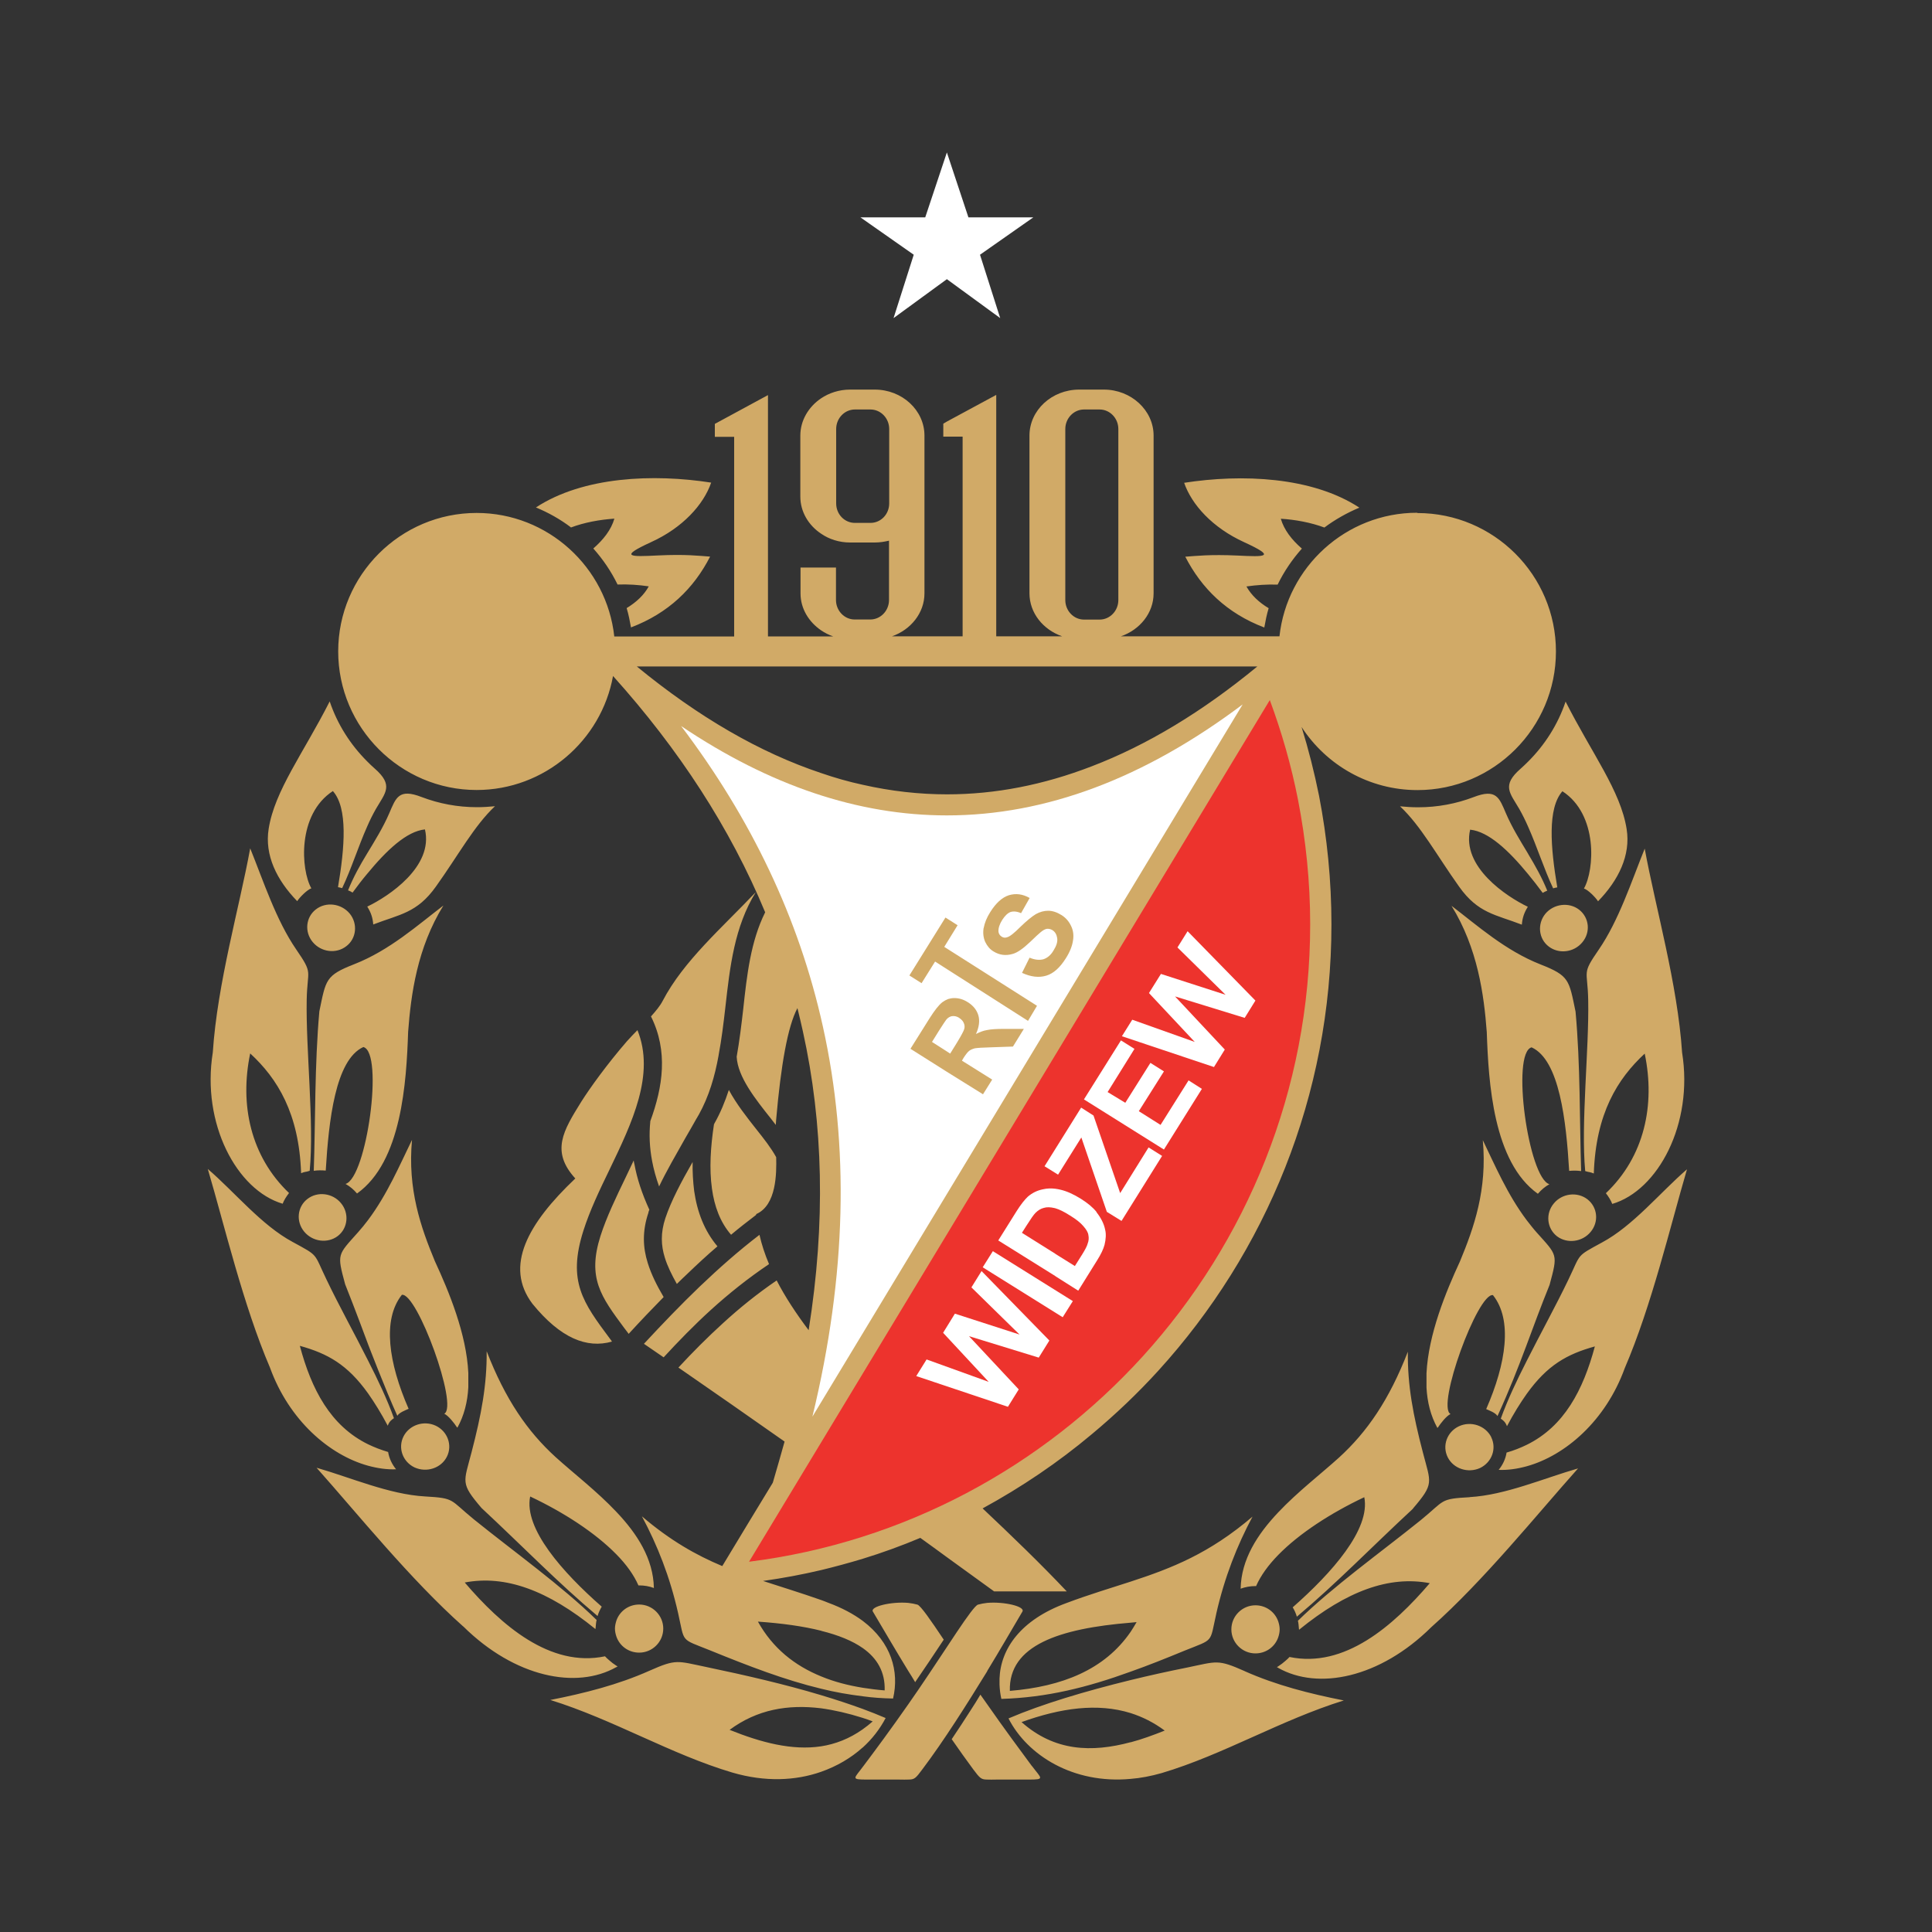
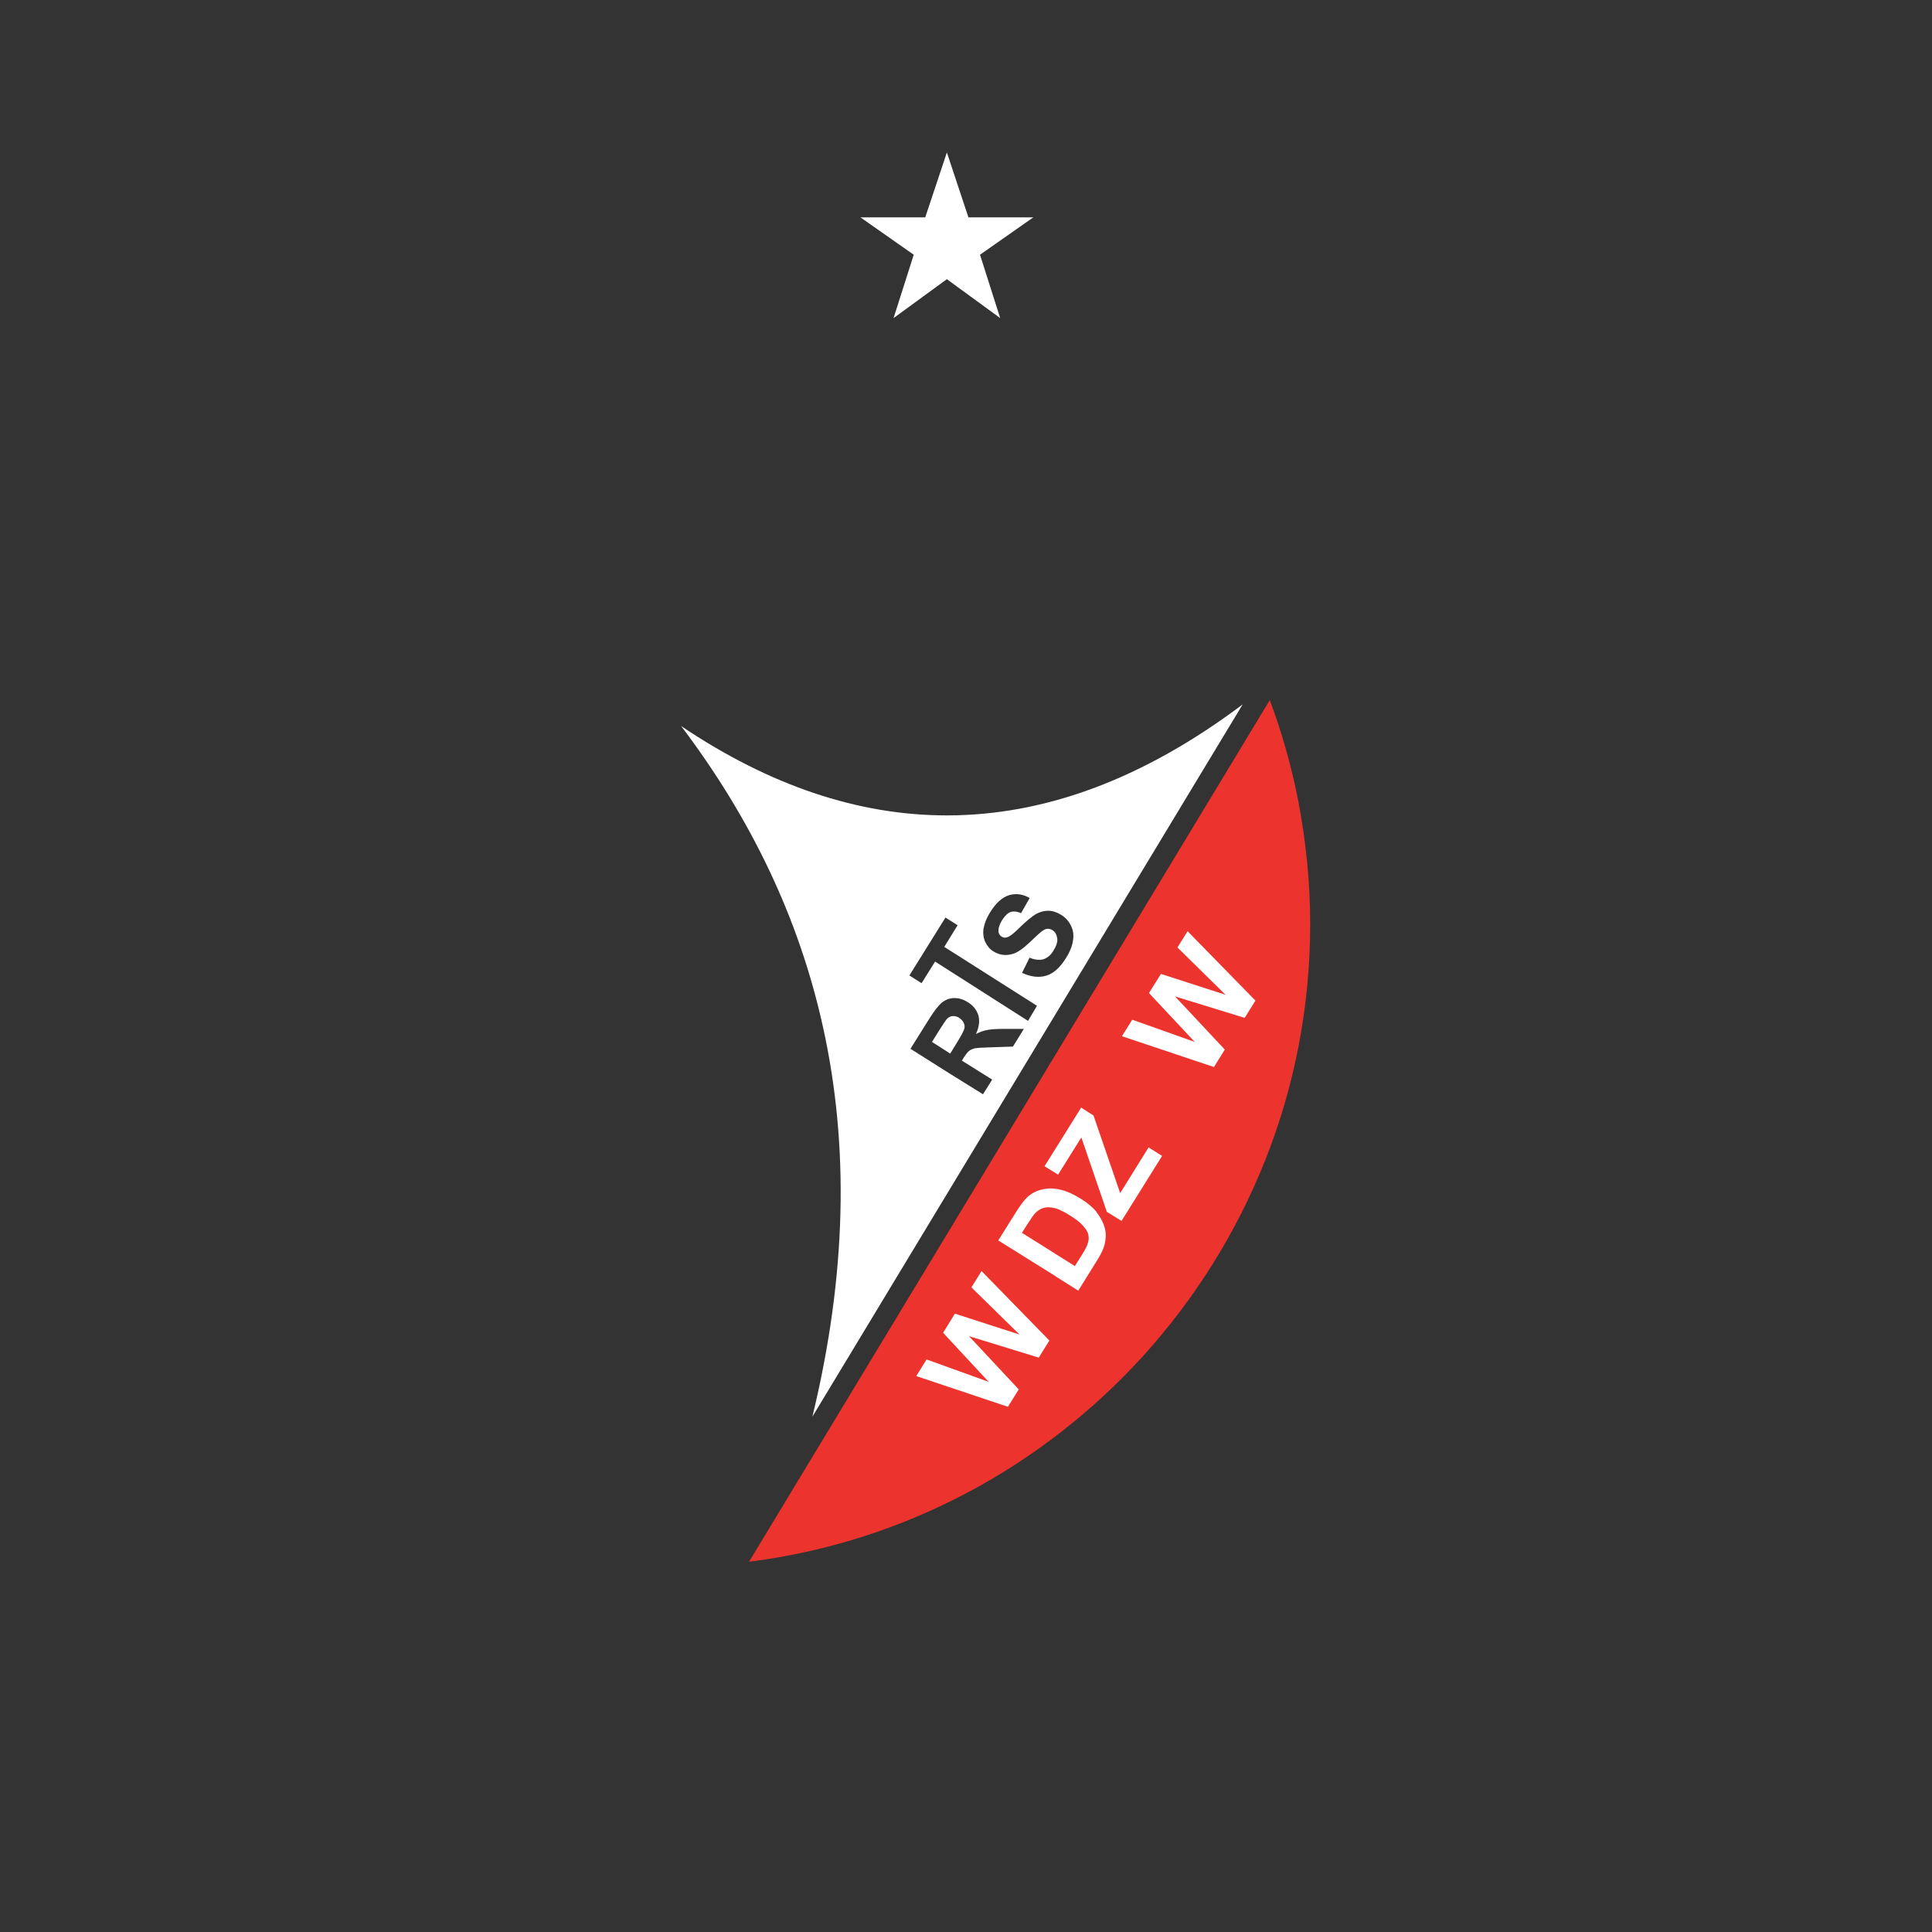
<svg xmlns="http://www.w3.org/2000/svg" id="Layer_1" data-name="Layer 1" viewBox="0 0 200 200">
  <rect x="0" y="0" width="200" height="200" fill="#333333" stroke="none" />
  <defs>
    <style>
      .cls-1 {
        fill: #fff;
      }

      .cls-2 {
        fill: #d1aa67;
      }

      .cls-3 {
        fill: #ed332d;
      }

      .cls-4 {
        clip-path: url(#clippath-1);
      }

      .cls-5 {
        clip-path: url(#clippath);
      }

      .cls-6 {
        fill: none;
      }
    </style>
    <clipPath id="clippath">
      <rect class="cls-6" x=".42" y="-5.27" width="195.2" height="210.54" />
    </clipPath>
    <clipPath id="clippath-1">
      <rect class="cls-6" x=".42" y="-5.27" width="195.2" height="210.54" />
    </clipPath>
  </defs>
  <g class="cls-5">
    <g class="cls-4">
-       <path class="cls-2" d="m89.29,180.92h0c1.01-.91,1.81-1.96,2.39-3.07-.76-.33-1.56-.64-2.39-.95-1.34-.49-2.8-.97-4.3-1.42-3.69-1.11-7.8-2.06-11.82-2.9-3.09-.64-3.13-.87-5.93.37-3.27,1.46-6.73,2.33-10.27,3.03,6.51,2.02,12.5,5.64,18.86,7.52,3.4.99,6.53.84,9.16-.08,1.65-.58,3.11-1.44,4.3-2.51m-13.77-1.83c2.86-2.12,6.03-2.66,9.47-2.24,1.38.19,2.82.52,4.3.99h0c.35.11.7.23,1.05.37-.35.31-.7.58-1.05.83-1.38.97-2.82,1.52-4.3,1.75-2.99.45-6.2-.39-9.47-1.71m71.18-125.99c-7.37,0-13.47,5.62-14.25,12.79h-16.41c1.96-.68,3.38-2.41,3.38-4.45v-16.33c0-2.62-2.33-4.76-5.15-4.76h-2.55c-2.84,0-5.15,2.14-5.15,4.76v16.33c0,2.04,1.42,3.77,3.38,4.45h-6.82v-24.99l-5.11,2.76-.37.22v1.34h2v20.67h-7.31c1.94-.68,3.36-2.41,3.36-4.45v-16.33c0-2.62-2.31-4.76-5.15-4.76h-2.55c-1.13,0-2.18.35-3.01.91h0c-1.28.87-2.14,2.27-2.14,3.85v6.32c0,1.57.85,2.97,2.14,3.83h0c.83.58,1.89.92,3.01.92h2.55c.52,0,1.01-.08,1.48-.19v6.14c0,1.11-.87,2.02-1.94,2.02h-1.61c-1.07,0-1.94-.91-1.94-2.02v-3.36h-3.67v2.68c0,1.57.85,2.95,2.14,3.83.37.25.8.47,1.24.62h-1.24s-5.51,0-5.51,0v-24.98l-5.5,2.98v1.34h2v20.67h-12.41c-.78-7.17-6.88-12.79-14.25-12.79-7.89,0-14.33,6.44-14.33,14.33s6.44,14.35,14.33,14.35c7.02,0,12.91-5.11,14.12-11.8,6.83,7.6,12.13,15.73,15.75,24.46-1.5,3.01-1.89,6.49-2.27,10.01-.19,1.65-.39,3.31-.68,4.94.1,2.08,1.94,4.39,3.54,6.4.18.23.35.45.51.66.02-.22.02-.41.04-.58.49-5.62,1.19-9.61,2.2-11.51.19.8.39,1.59.56,2.39,2.12,9.57,2.37,19.85.6,30.95-1.3-1.73-2.43-3.44-3.31-5.15-2.02,1.38-3.85,2.86-5.54,4.41-1.63,1.48-3.17,3.03-4.63,4.61,3.66,2.53,7.31,5.07,10.99,7.66-.39,1.4-.8,2.82-1.22,4.26-1.75,2.88-3.5,5.75-5.23,8.63-2.7-1.13-5.38-2.64-8.32-5.15,1.6,2.98,2.9,6.26,3.75,10.03.7,3.11.19,2.59,3.27,3.83,4.1,1.67,7.8,3.09,11.55,3.99h0c1.4.35,2.84.6,4.3.78,1.01.14,2.06.21,3.13.23.66-2.82-.19-5.81-3.13-8.03h0c-.97-.72-2.16-1.36-3.6-1.89-.23-.1-.46-.18-.7-.27-2.16-.76-4.14-1.36-6.03-1.98,2.04-.29,4.04-.66,6.03-1.13,1.44-.35,2.88-.74,4.3-1.17h0c2.02-.62,4-1.34,5.95-2.16.93.68,1.87,1.34,2.78,2.02h0c1.61,1.17,3.23,2.33,4.86,3.52h7.52c-2.72-2.88-5.7-5.75-8.71-8.59,4.03-2.2,7.82-4.76,11.3-7.68h0c2.45-2.04,4.76-4.24,6.9-6.59,11.12-12.23,17.91-28.44,17.91-46.19,0-4.55-.45-9-1.28-13.3-.49-2.43-1.09-4.8-1.81-7.13,2.55,3.93,6.98,6.53,12,6.53,7.89,0,14.33-6.44,14.33-14.35s-6.44-14.33-14.33-14.33m-61.71,115.72h0c1.73.43,3.19,1.01,4.3,1.79,1.48,1.05,2.31,2.47,2.25,4.37-.78-.06-1.54-.16-2.25-.27-1.54-.25-2.97-.62-4.3-1.17h0c-2.78-1.13-5.04-2.93-6.57-5.68,2.45.17,4.67.47,6.57.95m25.25-124.41c0-1.11.87-2.02,1.94-2.02h1.61c1.07,0,1.94.91,1.94,2.02v17.71c0,1.11-.87,2.02-1.94,2.02h-1.61c-1.07,0-1.94-.91-1.94-2.02v-17.71Zm-20.16,9.72h-.8s-.82,0-.82,0c-1.07,0-1.94-.89-1.94-2.02v-7.7c0-1.11.87-2.02,1.94-2.02h1.61c1.07,0,1.94.91,1.94,2.02v7.7c0,1.13-.87,2.02-1.94,2.02m22.9,25.2h0c-5,1.93-9.99,2.9-14.97,2.9-2.9,0-5.81-.33-8.73-.99-1.44-.31-2.88-.72-4.3-1.21h0c-6.36-2.12-12.72-5.81-19.09-11.04h64.24c-5.72,4.71-11.43,8.15-17.15,10.34m-42.95,53.57c-.52-.93-.97-1.83-1.24-2.72-.39-1.24-.45-2.55.06-4.08.6-1.79,1.65-3.77,2.82-5.81-.02,1.03.04,2.02.16,3,.31,2.16,1.05,4.12,2.41,5.73-1.07.91-2.1,1.87-3.11,2.84-.37.35-.74.7-1.09,1.05m-2.94-7.39c-.66,1.94-.58,3.62-.08,5.21.37,1.2.95,2.35,1.65,3.54-1.2,1.22-2.41,2.49-3.62,3.81-.18-.23-.31-.43-.47-.62-2.39-3.23-3.83-5.15-2.45-9.51.62-1.94,1.61-4,2.62-6.09.27-.58.55-1.15.82-1.73.02.14.04.27.08.41.27,1.48.78,3.03,1.54,4.69-.04.1-.08.19-.1.29m11.16.16v.08c-.89.68-1.77,1.36-2.6,2.06-1.13-1.3-1.73-2.95-1.98-4.78-.29-2.06-.14-4.34.21-6.65.02-.02.04-.06.04-.08.64-1.13,1.11-2.29,1.5-3.48.78,1.46,1.89,2.86,2.9,4.14.72.91,1.44,1.81,2,2.82.04,1.67.04,4.96-2.06,5.89m-11.63,13.43c1.93-2.08,3.83-4.06,5.78-5.93,1.98-1.89,4-3.68,6.18-5.35.23,1.01.56,2.02.99,3.03-2.2,1.48-4.18,3.07-6.01,4.73-1.77,1.61-3.38,3.27-4.9,4.92-.68-.47-1.36-.93-2.04-1.4m-7.1-17.11c-2.58-2.82-1.24-4.96.6-7.93.88-1.4,2.7-3.93,4.74-6.28.35-.39.72-.78,1.09-1.15,1.85,4.59-.56,9.58-2.88,14.41-1.05,2.16-2.06,4.28-2.72,6.36-1.67,5.25-.02,7.45,2.74,11.16.08.1.16.21.22.31-2.61.74-5.33-.35-8.23-3.91-2.94-3.89-.49-8.3,4.43-12.97m7.76-5.91c1.32-3.6,1.87-7.27.08-10.87.49-.55.93-1.07,1.21-1.61,2.16-4.14,6.16-7.58,9.64-11.26-2.22,3.6-2.68,7.74-3.15,11.92-.19,1.65-.39,3.32-.7,4.96v.02c-.39,2.16-.99,4.24-2.06,6.16-.08.12-.14.23-.19.33t-.02.02c-.37.66-.78,1.38-1.19,2.08-.95,1.69-1.93,3.36-2.7,4.98-.33-.92-.56-1.77-.72-2.61-.27-1.42-.33-2.76-.19-4.12m-12.44,38.84c-.66,3.31,3.36,7.84,7.41,11.39-.17.29-.33.62-.43.97-4.18-3.52-7.66-7.13-12.01-11.18-2.22-2.6-1.85-2.62-1.03-5.79,1.01-3.89,1.59-6.96,1.56-10.44,1.93,4.98,4.22,8.3,7.14,10.96,1.87,1.69,4.28,3.54,6.28,5.66,2.16,2.27,3.83,4.86,3.89,7.89-.47-.18-.99-.27-1.52-.27h-.08c-.47-1.07-1.24-2.16-2.3-3.23-2.16-2.2-5.4-4.32-8.9-5.97m-6.94,13.45c-5.46-4.86-10.95-11.68-15.18-16.43,3.58,1.03,7.52,2.76,11.22,2.97,3.15.18,2.53.31,5.06,2.37,4.16,3.36,9.08,6.86,12.71,10.42-.06.25-.08.51-.1.78,0,.04-.02.1-.02.16-4.94-4.02-9.33-5.62-13.53-4.82,3.77,4.41,8.83,8.83,14.52,7.64.1.12.25.25.41.39.23.21.49.41.76.58v.15c-4.12,2.33-10.5,1.07-15.85-4.22m15.85,1.03c-.08-.25-.14-.51-.14-.8,0-.27.06-.54.14-.8.33-.99,1.26-1.69,2.37-1.69,1.36,0,2.49,1.11,2.49,2.49s-1.13,2.49-2.49,2.49c-1.11,0-2.04-.7-2.37-1.69m0,3.19v-.15s.1.06.14.08c-.04.02-.1.04-.14.08m-17.54-21.79c-.6,1.19-2.1,1.67-3.34,1.11-1.23-.58-1.75-2.02-1.15-3.21.6-1.19,2.1-1.69,3.34-1.11,1.22.58,1.75,2.02,1.15,3.21m2.22-8.67v1.48c-.08,1.5-.43,2.92-1.13,4.18-.02-.02-.04-.04-.06-.06-.27-.41-.88-1.19-1.3-1.38,1.5-.78-2.82-12.58-4.39-12.31-2.04,2.57-1.38,7.04.7,11.8-.31.14-.95.37-1.17.72-1.22-2.68-3.03-7.41-3.03-7.41,0,0-1.44-3.89-2.37-6.2-.86-3.19-.8-2.99,1.34-5.39.37-.41.7-.83,1.03-1.26h0c2-2.67,3.28-5.7,4.55-8.3-.47,5.13.91,9.04,2.37,12.56,1.46,3.15,3.27,7.53,3.46,11.57m-10.38,9.6c-4.01-1.11-8.17-4.7-10.15-10.15-2.78-6.49-4.7-14.68-6.44-20.57,2.78,2.39,5.56,5.83,8.79,7.56,2.74,1.5,2.14,1.07,3.5,3.89,1.3,2.72,2.88,5.56,4.3,8.38h0c1.03,2.02,1.98,4.02,2.68,5.97-.21.14-.49.33-.64.78-.7-1.32-1.38-2.41-2.04-3.35-2.14-2.99-4.18-4.12-7.06-4.92,1.2,4.51,3.17,8.28,7.06,10.19.64.31,1.34.58,2.08.8.1.64.39,1.26.82,1.79-.93.04-1.91-.1-2.9-.37h0Zm-6.28-27.61c1.05-.82,2.62-.62,3.48.43.87,1.05.72,2.59-.33,3.4-1.05.8-2.61.6-3.48-.45-.87-1.05-.72-2.57.33-3.38m5.79-15.73c-2.9,1.32-3.58,7.64-3.89,12.79-.41-.04-.84-.04-1.24.02.18-5.15.08-10.95.58-16.51.68-3.27.62-3.71,3.62-4.88,3.66-1.44,6.53-4.02,9.22-6.07-2.72,4.39-3.36,9.22-3.65,13.07-.18,5.21-.66,13.45-5.29,16.74-.35-.41-.74-.74-1.19-.99,2.18-.62,3.99-13.59,1.85-14.17m-15.59.54c.47-7.13,2.76-15.03,3.87-21.11,1.38,3.42,2.68,7.43,4.76,10.46,1.79,2.61,1.15,2.02,1.09,5.21-.1,5.1.78,12.79.31,17.71-.47.16-.45.06-.89.25-.21-6.2-2.45-9.8-5.27-12.4-1.11,5.31.04,10.65,4.02,14.45-.27.35-.51.72-.66,1.11-4.74-1.4-8.42-8.28-7.23-15.67m14.17-14.37c.86,1.05.7,2.59-.35,3.38-1.05.82-2.61.62-3.48-.43-.87-1.05-.72-2.57.33-3.38,1.05-.82,2.62-.62,3.5.43m15.05-11.12c-2.16,2.02-3.79,5.06-6.12,8.32-1.96,2.76-3.77,2.88-6.49,3.93-.06-.7-.23-1.22-.62-1.85,2.2-1.05,6.88-4.14,5.97-7.99-1.89.19-3.96,2.14-5.99,4.61-.51.6-1.01,1.26-1.5,1.93-.16-.1-.31-.18-.47-.23.56-1.4,1.24-2.61,1.96-3.79.82-1.36,1.65-2.68,2.3-4.18.7-1.63.99-2.61,3.36-1.69,1.79.68,3.71,1.05,5.73,1.05.62,0,1.24-.04,1.87-.1m-20.49,9.82c-2.12-2.18-3.38-4.76-2.95-7.47.62-3.97,3.6-7.84,6.32-13.2.8,2.37,2.14,4.47,3.87,6.2.25.25.51.51.78.74,2,1.75,1.11,2.51.14,4.18-.33.58-.64,1.2-.91,1.83-.92,2.06-1.63,4.36-2.59,6.38-.14-.04-.29-.08-.43-.1.7-4.14,1.03-8.19-.53-9.95-3.71,2.41-3.32,8.15-2.23,10.07-.43.14-1.21.93-1.46,1.32m28.33-38.69c-1.11-.84-2.32-1.52-3.62-2.06,4.9-3.21,12.17-3.5,18.14-2.57-.78,2.27-2.94,4.67-6.22,6.16-3.4,1.56-2.14,1.52.7,1.38,2.86-.14,4.28.04,5.41.12-1.69,3.29-4.3,5.85-8.19,7.33-.12-.68-.25-1.34-.45-2,.99-.6,1.79-1.34,2.29-2.25-1.05-.16-2.16-.23-3.23-.19-.66-1.36-1.52-2.62-2.51-3.73,1.05-.92,1.85-1.94,2.18-3.09-1.5.1-3.11.39-4.51.92m66.82,112.42c.86-3.77,2.16-7.06,3.75-10.03-4.49,3.83-8.34,5.33-12.62,6.73-2.08.68-4.26,1.32-6.65,2.22-4.73,1.73-6.81,4.74-6.92,7.82v.62c.02.51.08.99.19,1.48,4.72-.14,8.92-1.2,13.38-2.82,1.81-.64,3.66-1.38,5.6-2.18,3.07-1.24,2.57-.72,3.27-3.83m-8.87,1.89c-2.7,3.93-7.1,5.66-12.5,6.11-.14-4.73,5.15-6.46,12.5-7.06.2-.02.41-.04.62-.06-.19.35-.41.68-.62,1.01m11.8,4.06c-2.8-1.24-2.84-1.01-5.93-.37-1.96.39-3.95.83-5.87,1.3-4.69,1.15-9.14,2.47-12.64,3.97,1.94,3.81,6.69,6.81,12.64,6.26h0c1.03-.08,2.12-.29,3.21-.6,6.36-1.89,12.35-5.5,18.86-7.52-3.54-.7-7-1.58-10.26-3.03m-11.8,7.35h0c-4.05,1.09-7.89.95-11.3-2.08,4.06-1.46,7.86-2,11.3-.93h0c1.22.39,2.39.97,3.52,1.81-1.19.47-2.35.9-3.52,1.21m35.09-25.38c3.69-.21,7.64-1.94,11.22-2.97-4.24,4.74-9.72,11.57-15.19,16.43-5.35,5.29-11.73,6.55-15.85,4.22-.04-.04-.1-.06-.14-.08.04-.02.1-.06.14-.08h0c.27-.18.53-.37.76-.58.16-.14.31-.27.41-.39,5.7,1.19,10.75-3.23,14.52-7.64-4.2-.8-8.59.8-13.53,4.82,0-.06-.02-.12-.02-.15-.02-.27-.04-.53-.1-.78,3.64-3.56,8.55-7.06,12.72-10.42,2.53-2.06,1.91-2.2,5.06-2.37m-5.87,1.19c-4.36,4.04-7.84,7.66-12.02,11.18-.1-.35-.25-.68-.43-.97,4.05-3.56,8.07-8.09,7.41-11.4-3.5,1.65-6.75,3.77-8.9,5.97h0c-1.05,1.07-1.83,2.16-2.3,3.23h-.08c-.53,0-1.05.1-1.52.27.06-3.03,1.73-5.62,3.89-7.9,2-2.12,4.41-3.97,6.28-5.66,2.92-2.66,5.21-5.99,7.14-10.97-.04,3.48.54,6.55,1.56,10.44.82,3.17,1.19,3.19-1.03,5.79m-13.94,11.71c.08.25.14.52.14.8,0,.29-.06.55-.14.8-.33.99-1.26,1.69-2.37,1.69-1.36,0-2.49-1.11-2.49-2.49s1.13-2.49,2.49-2.49c1.11,0,2.04.7,2.37,1.69m0-6.92h0s0,0,0,0h0Zm22.03-12.19c.6,1.19.08,2.62-1.15,3.21-1.24.56-2.74.08-3.34-1.11-.6-1.19-.08-2.63,1.15-3.21,1.24-.58,2.74-.08,3.35,1.11m20.26-27.69c-1.73,5.89-3.65,14.08-6.44,20.57-1.98,5.45-6.15,9.04-10.15,10.15-.99.27-1.96.41-2.9.37.43-.52.72-1.15.82-1.79.74-.21,1.44-.49,2.08-.8,3.89-1.91,5.85-5.68,7.06-10.19-2.88.8-4.92,1.93-7.06,4.92-.66.93-1.34,2.02-2.04,3.34-.16-.45-.43-.64-.64-.78.7-1.94,1.65-3.95,2.68-5.97,1.42-2.82,2.99-5.66,4.3-8.38,1.36-2.82.76-2.39,3.5-3.89,3.23-1.73,6.01-5.17,8.79-7.57m-14.21,11.94c-.92,2.27-1.67,4.32-2.37,6.2,0,0,0,0,0,0-.01.04-.03.07-.04.11h0c-.9,2.39-1.78,4.65-2.99,7.29-.21-.35-.86-.58-1.17-.72,2.08-4.76,2.74-9.24.7-11.8-1.57-.27-5.89,11.53-4.39,12.31-.43.19-1.03.97-1.3,1.38-.02.02-.04.04-.06.06-.7-1.26-1.05-2.68-1.13-4.18v-1.48c.2-4.04,2-8.42,3.46-11.57,1.46-3.52,2.84-7.43,2.37-12.56,1.26,2.6,2.54,5.62,4.54,8.28.33.42.68.88,1.04,1.28,2.14,2.39,2.2,2.2,1.34,5.39m.76-5c-1.05-.82-1.21-2.35-.33-3.4.86-1.05,2.43-1.24,3.48-.43,1.05.82,1.21,2.33.33,3.38-.87,1.05-2.43,1.24-3.48.45m4.32-29.67c2.08-3.03,3.38-7.04,4.76-10.46,1.11,6.08,3.4,13.98,3.87,21.11,1.19,7.39-2.49,14.27-7.23,15.67-.15-.39-.39-.76-.66-1.11,3.99-3.79,5.13-9.14,4.02-14.45-2.82,2.61-5.06,6.2-5.27,12.41-.45-.19-.43-.1-.89-.25-.46-4.92.41-12.62.31-17.71-.06-3.19-.7-2.61,1.09-5.21m-5.11,24.28c-.45.25-.84.58-1.19.99-4.63-3.29-5.11-11.53-5.29-16.74-.29-3.85-.93-8.67-3.65-13.07,2.68,2.04,5.56,4.63,9.22,6.07,2.99,1.17,2.94,1.61,3.62,4.88.51,5.56.41,11.36.58,16.51-.41-.06-.84-.06-1.24-.02-.31-5.15-.99-11.47-3.89-12.79-2.14.58-.33,13.55,1.85,14.17m3.4-25.04c-.87,1.05-2.43,1.24-3.48.43-1.05-.8-1.2-2.33-.35-3.38.87-1.05,2.45-1.24,3.5-.43,1.05.82,1.21,2.33.33,3.38m-5.62-9.16s-.04-.06-.06-.1c0,0,0-.01-.01-.02l.07.11Zm0,0h0s0,0,0,0h0Zm-5.99-2.51c-.91,3.85,3.77,6.94,5.97,7.99-.39.62-.56,1.15-.62,1.85-2.72-1.05-4.53-1.17-6.49-3.93-2.33-3.27-3.96-6.3-6.12-8.32.62.06,1.24.1,1.87.1,2.02,0,3.95-.37,5.74-1.05,2.37-.92,2.66.06,3.36,1.69.63,1.46,1.44,2.76,2.24,4.09.02.03.04.06.06.1v.04-.03c.7,1.16,1.42,2.43,1.97,3.79-.16.06-.31.14-.47.23-.48-.65-1.02-1.35-1.52-1.95-2.02-2.46-4.09-4.39-5.97-4.59m5.99-7.06c1.73-1.73,3.07-3.83,3.87-6.2,2.72,5.37,5.7,9.24,6.32,13.2.43,2.7-.84,5.29-2.96,7.47-.25-.39-1.03-1.19-1.46-1.32,1.09-1.92,1.48-7.66-2.23-10.07-1.56,1.77-1.23,5.81-.53,9.95-.14.02-.29.06-.43.1-.95-2.02-1.67-4.32-2.59-6.38h0c-.27-.62-.58-1.25-.91-1.83-.97-1.67-1.87-2.43.14-4.18.27-.23.52-.49.78-.74Zm-35.62-28.85c5.97-.93,13.24-.64,18.14,2.57-1.3.55-2.51,1.23-3.62,2.06-1.4-.52-3.01-.82-4.51-.91.33,1.15,1.13,2.18,2.18,3.09-.99,1.11-1.85,2.37-2.51,3.73-1.07-.04-2.18.04-3.23.19.51.91,1.3,1.65,2.3,2.25-.2.66-.33,1.32-.45,2-3.89-1.48-6.49-4.05-8.18-7.33,1.13-.08,2.55-.25,5.4-.12,2.84.14,4.1.18.7-1.38-3.29-1.5-5.44-3.89-6.22-6.16m-20.38,123.03c-2.18,3.54-4.47,7.17-6.71,10.15-.7.94-.82,1.07-1.46,1.07-.23.02-.54,0-.99,0h-3.27c-1.77,0-1.34-.1-.39-1.4,1.13-1.5,2.9-3.89,4.65-6.4.35-.51.7-1.01,1.05-1.52,2.95-4.32,5.58-8.61,6.16-8.79.29-.08.6-.14.95-.18h0c1.77-.15,3.96.37,3.65.9-1.13,1.91-2.35,4.03-3.65,6.16h0Zm4.63,9.82c.97,1.3,1.4,1.4-.37,1.4h-3.27c-.45,0-.76.02-.99,0-.64,0-.76-.14-1.46-1.07-.72-.97-1.46-2.02-2.22-3.11.66-.97,1.3-1.97,1.94-2.96.35-.54.7-1.09,1.03-1.65.23.33.47.66.7.99,1.75,2.51,3.52,4.9,4.63,6.4m-9.12-13.09c-.97,1.46-1.94,2.92-2.94,4.37,0,.02,0,.04-.02.04-.23-.39-.47-.78-.72-1.17-1.3-2.12-2.53-4.24-3.66-6.14-.31-.52,1.89-1.05,3.66-.9.35.04.66.1.95.18.33.1,1.36,1.58,2.72,3.62" />
      <path class="cls-3" d="m77.54,161.67c16.06-2.02,30.35-9.82,40.75-21.25,10.75-11.84,17.34-27.53,17.34-44.74,0-4.41-.45-8.71-1.26-12.89-.7-3.56-1.69-7-2.92-10.32,0,0-42.73,70.71-53.91,89.2" />
      <polygon class="cls-1" points="129.96 103.58 122.94 96.4 121.89 98.08 126.87 102.98 120.18 100.82 118.94 102.8 123.68 107.86 117.21 105.56 116.14 107.27 125.67 110.46 126.79 108.65 121.64 103.15 128.85 105.37 129.96 103.58" />
-       <polygon class="cls-1" points="120.14 116.45 117.89 115.03 120.49 110.91 119.09 110.03 116.49 114.16 114.66 113.05 117.44 108.58 116.04 107.7 112.21 113.81 120.49 119 124.42 112.72 123.04 111.84 120.14 116.45" />
      <polygon class="cls-1" points="115.96 123.51 113.2 115.48 111.92 114.66 108.13 120.73 109.53 121.6 111.94 117.75 114.58 125.45 116.1 126.39 120.3 119.66 118.9 118.78 115.96 123.51" />
      <path class="cls-1" d="m113.52,125.47c-.39-.49-.93-.93-1.61-1.36-.78-.49-1.48-.8-2.12-.95-.18-.04-.35-.08-.53-.1-.47-.06-.89-.04-1.32.06-.58.12-1.09.37-1.54.76-.33.31-.72.8-1.15,1.48l-1.91,3.05,5.91,3.69v-2.31l-3.46-2.17.47-.74c.43-.68.74-1.13.93-1.32.27-.27.56-.45.87-.52.31-.1.68-.08,1.11.02.02,0,.04.02.08.02h0c.39.11.89.35,1.5.74.64.39,1.11.76,1.4,1.11.31.35.49.66.52.93.06.29.04.58-.08.89-.06.24-.25.6-.54,1.07l-.78,1.24-2.02-1.26v2.31l2.37,1.5,1.96-3.15c.39-.62.64-1.15.76-1.59.14-.58.18-1.13.06-1.59-.12-.6-.43-1.21-.89-1.79" />
-       <polygon class="cls-1" points="101.73 131.19 110.01 136.36 111.06 134.69 102.78 129.52 101.73 131.19" />
      <polygon class="cls-1" points="100.56 133.27 105.54 138.15 98.85 135.99 97.63 137.97 102.35 143.05 95.92 140.73 94.85 142.45 104.34 145.63 105.46 143.83 100.31 138.32 107.53 140.54 108.63 138.77 101.61 131.58 100.56 133.27" />
      <path class="cls-1" d="m99.3,105.37c-.25-.16-.49-.21-.74-.18-.14.02-.27.08-.41.18-.08.06-.14.12-.21.21-.1.12-.33.49-.72,1.09l-.74,1.19,1.67,1.07.21.14.7-1.13c.45-.74.7-1.21.76-1.42.06-.23.04-.43-.06-.64-.08-.19-.23-.35-.47-.51" />
      <path class="cls-1" d="m128.64,72.92c-10.19,7.66-20.4,11.49-30.62,11.49-9.18,0-18.35-3.09-27.51-9.25,7.21,9.53,12.19,19.85,14.68,31.13,2.72,12.29,2.47,25.66-1.09,40.36,14.84-24.58,29.69-49.13,44.54-73.73m-23.78,35.42l-2.33.08c-.84.02-1.36.06-1.61.1-.23.06-.43.14-.6.27-.15.12-.33.35-.56.7l-.18.31,3.13,1.96-.95,1.52-3.6-2.24-3.91-2.47,2-3.19c.51-.8.93-1.34,1.3-1.63.19-.14.39-.25.6-.33.19-.06.41-.1.64-.1.49,0,.95.14,1.4.43.56.35.92.8,1.09,1.36.16.56.08,1.21-.25,1.93.41-.21.78-.35,1.15-.41.37-.08.95-.12,1.77-.12h2.04l-1.13,1.83Zm-3.03-12.27c.1-.53.31-1.07.68-1.65.58-.93,1.22-1.52,1.94-1.75.72-.21,1.42-.12,2.14.29l-.89,1.57c-.43-.19-.8-.21-1.09-.12-.31.12-.58.39-.86.82-.27.43-.41.84-.39,1.2.02.23.14.41.33.53.18.12.37.14.58.06.29-.08.74-.45,1.38-1.09.64-.62,1.17-1.05,1.58-1.3.41-.23.84-.35,1.28-.35s.92.16,1.38.45c.43.27.76.64.99,1.13.23.47.29.99.19,1.54-.08.54-.33,1.17-.74,1.81-.6.95-1.26,1.56-2.02,1.79-.76.23-1.6.13-2.51-.29l.78-1.57c.56.23,1.03.27,1.44.16.41-.14.76-.43,1.03-.89.31-.49.45-.91.39-1.3-.06-.37-.21-.64-.49-.82-.2-.12-.37-.15-.56-.14-.19.02-.41.14-.66.35-.17.14-.54.47-1.09,1.01-.72.68-1.32,1.11-1.81,1.24-.72.21-1.36.12-1.97-.25-.39-.23-.66-.56-.87-.99-.19-.43-.25-.91-.17-1.42m-3.95-1.11l1.26.8-1.38,2.24,9.6,6.1c-.31.53-.62,1.03-.93,1.56l-9.62-6.14-1.4,2.24-1.26-.8,3.73-5.99Z" />
      <polygon class="cls-1" points="98.02 28.9 103.54 32.93 101.45 26.37 106.97 22.5 100.25 22.5 98.02 15.78 95.78 22.5 89.07 22.5 94.59 26.37 92.5 32.93 98.02 28.9" />
    </g>
  </g>
</svg>